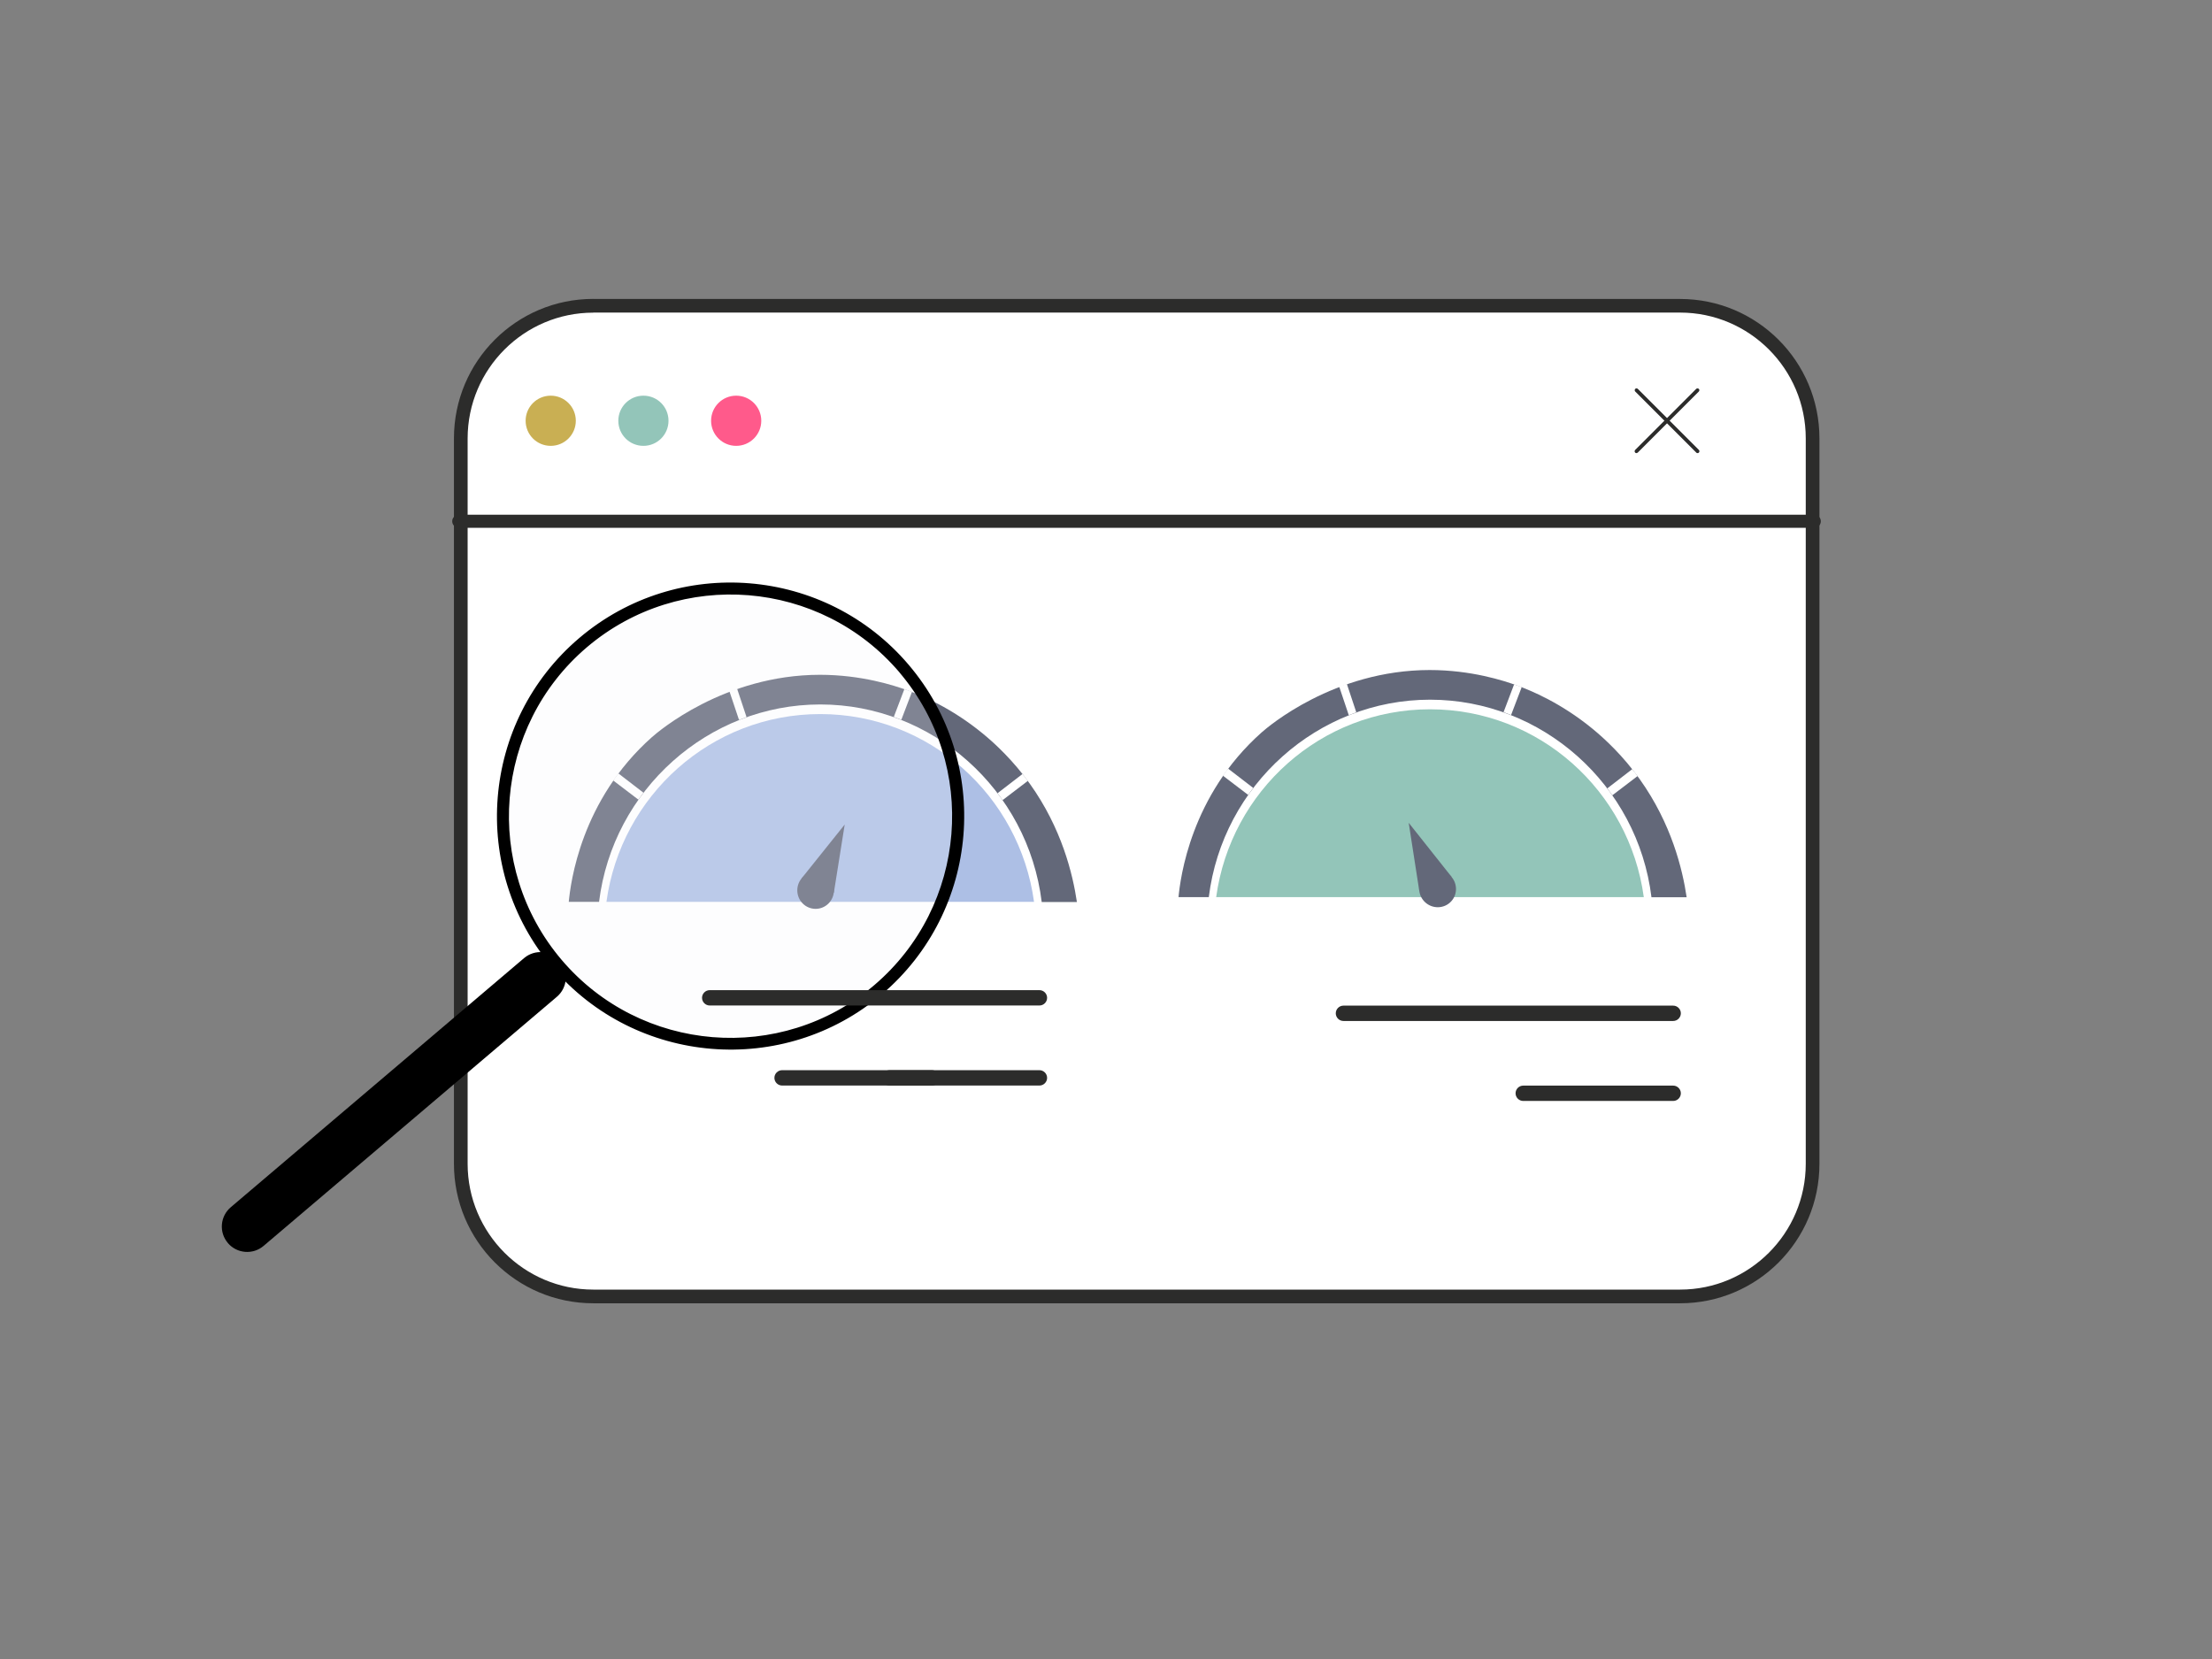
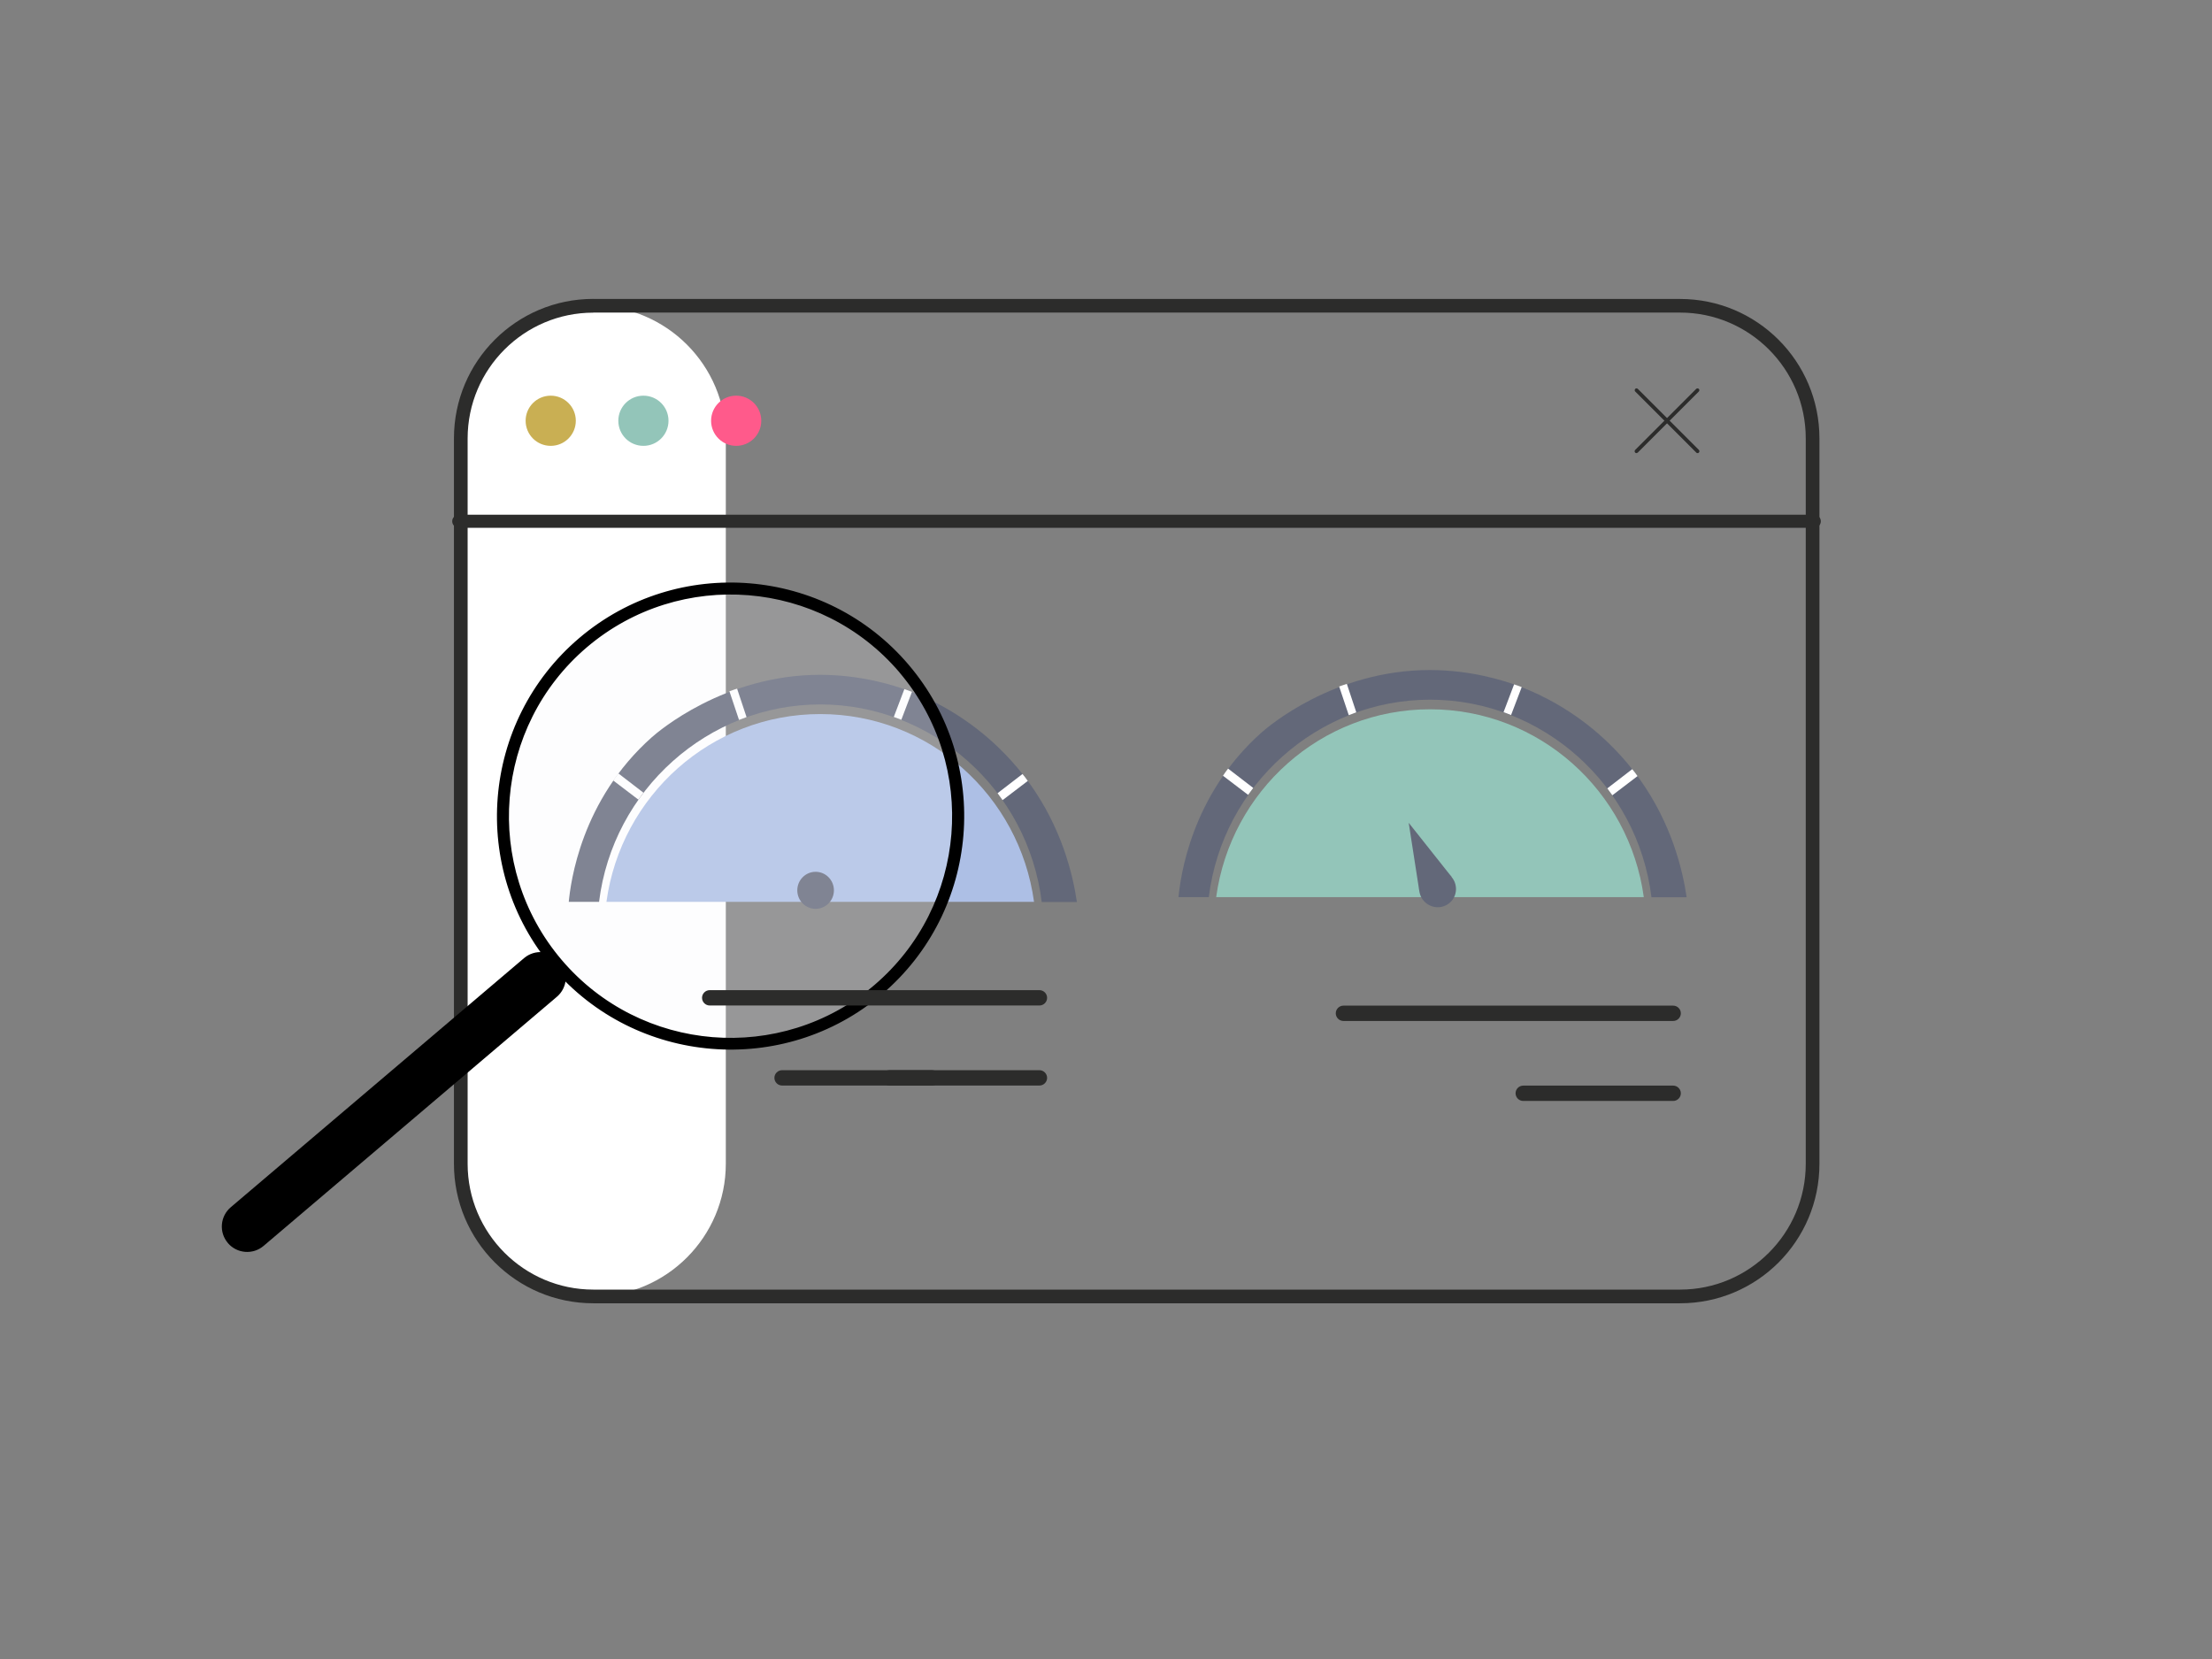
<svg xmlns="http://www.w3.org/2000/svg" id="Layer_1" data-name="Layer 1" width="320" height="240" viewBox="0 0 320 240">
  <rect x="0" y="0" width="320" height="240" fill="#808080" stroke="none" />
  <defs>
    <style>
      .cls-1 {
        fill: #93c5b9;
      }

      .cls-2 {
        fill: #fff;
      }

      .cls-3 {
        fill: #ff5a8b;
      }

      .cls-4 {
        opacity: .2;
      }

      .cls-5 {
        fill: #f5f5fa;
      }

      .cls-6 {
        fill: #c9af53;
      }

      .cls-7 {
        fill: #adbfe5;
      }

      .cls-8 {
        fill: #636879;
      }

      .cls-9 {
        fill: #2c2c2b;
      }
    </style>
  </defs>
  <g id="Layer_1-2" data-name="Layer 1-2">
    <g>
      <g id="Path_313752" data-name="Path 313752">
-         <path class="cls-2" d="M243.06,187.55H85.83c-10.57,0-19.17-8.61-19.17-19.19V63.42c0-10.58,8.6-19.19,19.17-19.19h157.22c10.57,0,19.17,8.61,19.17,19.19v104.93c0,10.58-8.6,19.19-19.17,19.19h0Z" />
+         <path class="cls-2" d="M243.06,187.55H85.83c-10.57,0-19.17-8.61-19.17-19.19V63.42c0-10.58,8.6-19.19,19.17-19.19c10.57,0,19.17,8.61,19.17,19.19v104.93c0,10.58-8.6,19.19-19.17,19.19h0Z" />
        <path class="cls-9" d="M85.83,45.23c-10.02,0-18.18,8.16-18.18,18.2v104.93c0,10.03,8.15,18.2,18.18,18.2h157.22c10.02,0,18.18-8.16,18.18-18.2V63.42c0-10.03-8.15-18.2-18.18-18.2H85.83M85.83,43.25h157.22c11.13,0,20.16,9.03,20.16,20.18v104.93c0,11.15-9.02,20.18-20.16,20.18H85.83c-11.13,0-20.16-9.04-20.16-20.18V63.42c0-11.15,9.02-20.18,20.16-20.18Z" />
      </g>
      <g id="Path_312517" data-name="Path 312517">
        <path class="cls-9" d="M262.46,76.36H66.37c-.53,0-.95-.43-.95-.95,0-.53.43-.95.95-.95h196.09c.52,0,.95.43.95.95,0,.53-.42.95-.95.95Z" />
      </g>
      <g id="Group_601528" data-name="Group 601528">
        <path class="cls-9" d="M245.57,65.55c-.07,0-.14-.02-.18-.08l-8.83-8.83c-.1-.1-.1-.27,0-.38s.27-.1.38,0l8.83,8.83c.1.1.1.27,0,.38-.06.06-.11.08-.18.08h-.01Z" />
        <path class="cls-9" d="M236.73,65.55c-.07,0-.14-.02-.18-.08-.1-.1-.1-.27,0-.38l8.83-8.83c.1-.1.27-.1.38,0s.1.27,0,.38l-8.83,8.83s-.11.08-.18.08h-.01Z" />
      </g>
    </g>
  </g>
  <g id="Layer_1-2-2" data-name="Layer 1-2">
    <g>
      <path class="cls-7" d="M149.59,130.47c-2.1-15.35-15.14-27.17-30.93-27.17s-28.83,11.82-30.93,27.17h61.85Z" />
      <g>
        <ellipse class="cls-8" cx="117.99" cy="128.8" rx="2.65" ry="2.68" />
-         <path class="cls-8" d="M115.97,127.06c2.08-2.59,4.15-5.19,6.23-7.78-.52,3.29-1.05,6.58-1.57,9.87-1.48-.55-2.96-1.09-4.45-1.64-.07-.15-.14-.3-.21-.45h0Z" />
      </g>
      <path class="cls-8" d="M86.65,130.47h-4.37c.26-2.71,1.73-14.69,12.03-23.83.87-.77,10.43-9.01,24.3-9.02,6.02,0,10.74,1.54,12.63,2.23,2.04.74,6.36,2.52,10.91,6.25,1.88,1.54,4.44,3.94,6.83,7.28,4.62,6.46,6.21,13.06,6.81,17.11h-5.09c-1.99-16.25-15.82-28.58-32.03-28.58-16.21,0-30.02,12.34-32.01,28.58h0Z" />
      <path class="cls-2" d="M88.71,112.91c1.21.92,2.42,1.85,3.64,2.77.25-.33.49-.66.74-1-1.21-.93-2.43-1.86-3.64-2.8-.13.17-.25.34-.38.51-.12.17-.24.34-.35.51h0Z" />
      <path class="cls-2" d="M105.52,100c.46,1.38.93,2.77,1.39,4.15.18-.07.36-.13.55-.2.18-.07.36-.14.54-.21-.46-1.37-.92-2.75-1.37-4.12-.18.06-.37.12-.56.19-.19.06-.37.13-.55.19Z" />
      <path class="cls-2" d="M130.83,99.69c-.51,1.34-1.02,2.69-1.53,4.03.18.06.36.13.55.2.18.07.37.14.54.21.51-1.35,1.03-2.69,1.54-4.04-.18-.07-.36-.14-.55-.21-.19-.07-.37-.13-.56-.19h0Z" />
      <path class="cls-2" d="M148.69,112.97c-1.22.93-2.43,1.85-3.65,2.78-.24-.33-.49-.67-.73-1,1.2-.93,2.41-1.85,3.61-2.78.13.16.27.32.4.5.13.17.25.34.36.5h0Z" />
    </g>
  </g>
  <path id="Path_312518" data-name="Path 312518" class="cls-9" d="M194.35,147.7h47.7c.61,0,1.11-.5,1.11-1.11s-.5-1.11-1.11-1.11h-47.7c-.61,0-1.11.5-1.11,1.11s.5,1.11,1.11,1.11Z" />
  <path id="Path_312519" data-name="Path 312519" class="cls-9" d="M220.36,159.27h21.69c.61,0,1.11-.5,1.11-1.11s-.5-1.11-1.11-1.11h-21.69c-.61,0-1.11.5-1.11,1.11s.5,1.11,1.11,1.11Z" />
  <g id="Layer_1-2-3" data-name="Layer 1-2">
    <g>
      <path class="cls-1" d="M237.8,129.78c-2.1-15.35-15.14-27.17-30.93-27.17s-28.83,11.82-30.93,27.17h61.85Z" />
      <g>
        <ellipse class="cls-8" cx="207.97" cy="128.57" rx="2.65" ry="2.68" transform="translate(-27.35 194.97) rotate(-47.48)" />
        <path class="cls-8" d="M205.32,128.88c-.51-3.28-1.02-6.56-1.53-9.85,2.07,2.61,4.14,5.22,6.21,7.83-1.4.72-2.81,1.44-4.21,2.17-.16-.05-.31-.1-.47-.15h0Z" />
      </g>
      <path class="cls-8" d="M174.86,129.78h-4.37c.26-2.71,1.73-14.69,12.03-23.83.87-.77,10.43-9.01,24.3-9.02,6.02,0,10.74,1.54,12.63,2.23,2.04.74,6.36,2.52,10.91,6.25,1.88,1.54,4.44,3.94,6.83,7.28,4.62,6.46,6.21,13.06,6.81,17.11h-5.09c-1.99-16.25-15.82-28.58-32.03-28.58-16.21,0-30.02,12.34-32.01,28.58h0Z" />
      <path class="cls-2" d="M176.92,112.22c1.21.92,2.42,1.85,3.64,2.77.25-.33.49-.66.74-1-1.21-.93-2.43-1.86-3.64-2.8-.13.17-.25.34-.38.51-.12.17-.24.34-.35.51h0Z" />
      <path class="cls-2" d="M193.73,99.31c.46,1.38.93,2.77,1.39,4.15.18-.07.36-.13.55-.2.18-.07.36-.14.54-.21-.46-1.37-.92-2.75-1.37-4.12-.18.06-.37.12-.56.19-.19.06-.37.13-.55.19Z" />
      <path class="cls-2" d="M219.04,99c-.51,1.34-1.02,2.69-1.53,4.03.18.06.36.13.55.2.18.07.37.14.54.21.51-1.35,1.03-2.69,1.54-4.04-.18-.07-.36-.14-.55-.21-.19-.07-.37-.13-.56-.19h0Z" />
      <path class="cls-2" d="M236.9,112.27c-1.22.93-2.43,1.85-3.65,2.78-.24-.33-.49-.67-.73-1,1.2-.93,2.41-1.85,3.61-2.78.13.16.27.32.4.5.13.17.25.34.36.5h0Z" />
    </g>
  </g>
  <g>
    <g id="Path_348861" data-name="Path 348861">
      <path d="M32.96,179.82c1.31,1.54,3.63,1.73,5.17.42l42.43-36.04c1.54-1.31,1.74-3.62.43-5.17-1.31-1.54-3.62-1.74-5.17-.43h0s-42.43,36.04-42.43,36.04c-1.55,1.31-1.74,3.63-.43,5.17h0s0,0,0,0Z" />
    </g>
    <g id="Ellipse_1358" data-name="Ellipse 1358" class="cls-4">
      <path class="cls-5" d="M106.16,84.71c18.2,0,32.95,14.75,32.95,32.95s-14.75,32.95-32.95,32.95c-18.2,0-32.95-14.75-32.95-32.95s14.75-32.95,32.95-32.95Z" />
    </g>
    <g id="Path_348879" data-name="Path 348879">
      <path d="M127.42,143.64h0c14.13-12,15.85-33.18,3.85-47.3-12-14.13-33.18-15.85-47.3-3.85-14.13,12-15.85,33.18-3.85,47.3,12.01,14.1,33.17,15.83,47.3,3.85h0ZM126.63,142.71c-13.61,11.56-34.02,9.9-45.58-3.71-11.56-13.61-9.9-34.02,3.71-45.58,13.61-11.56,34.02-9.9,45.58,3.71,11.54,13.62,9.88,34.01-3.71,45.58h0Z" />
      <path d="M83.8,92.3c14.21-12.07,35.59-10.33,47.66,3.88,12.07,14.21,10.33,35.59-3.88,47.66-14.21,12.04-35.59,10.29-47.66-3.88h0c-12.07-14.21-10.33-35.59,3.88-47.66ZM84.13,92.68c-14,11.89-15.71,32.95-3.82,46.95,11.89,13.96,32.95,15.68,46.95,3.82,14-11.89,15.71-32.95,3.82-46.95-11.89-14-32.95-15.71-46.95-3.82ZM84.6,93.23c13.69-11.63,34.3-9.96,45.93,3.74h0c11.6,13.69,9.93,34.3-3.74,45.94-13.69,11.63-34.3,9.95-45.93-3.74h0c-11.63-13.7-9.95-34.3,3.74-45.93h0ZM130.15,97.3c-11.45-13.48-31.74-15.13-45.23-3.68-13.48,11.46-15.13,31.74-3.68,45.23,11.45,13.48,31.74,15.13,45.22,3.68,13.46-11.46,15.11-31.74,3.68-45.23h0Z" />
    </g>
  </g>
  <path id="Path_312518-2" data-name="Path 312518" class="cls-9" d="M102.67,145.46h47.7c.61,0,1.11-.5,1.11-1.11s-.5-1.11-1.11-1.11h-47.7c-.61,0-1.11.5-1.11,1.11s.5,1.11,1.11,1.11Z" />
  <g>
    <path id="Path_312519-2" data-name="Path 312519" class="cls-9" d="M128.68,157.04h21.69c.61,0,1.11-.5,1.11-1.11s-.5-1.11-1.11-1.11h-21.69c-.61,0-1.11.5-1.11,1.11s.5,1.11,1.11,1.11Z" />
    <path id="Path_312519-3" data-name="Path 312519" class="cls-9" d="M113.14,157.04h21.69c.61,0,1.11-.5,1.11-1.11s-.5-1.11-1.11-1.11h-21.69c-.61,0-1.11.5-1.11,1.11s.5,1.11,1.11,1.11Z" />
  </g>
  <g id="Group_73432" data-name="Group 73432">
    <path id="Path_70355" data-name="Path 70355" class="cls-3" d="M106.5,57.24c2,0,3.63,1.62,3.63,3.63,0,2-1.62,3.63-3.63,3.63-2,0-3.63-1.62-3.63-3.63,0-2,1.62-3.63,3.63-3.63Z" />
    <path id="Path_70356" data-name="Path 70356" class="cls-6" d="M76.04,60.87c0-2,1.62-3.63,3.63-3.63,2,0,3.63,1.62,3.63,3.63,0,2-1.62,3.63-3.63,3.63s-3.63-1.62-3.63-3.63h0Z" />
    <path id="Path_70357" data-name="Path 70357" class="cls-1" d="M89.45,60.87c0-2,1.62-3.63,3.63-3.63s3.63,1.62,3.63,3.63c0,2-1.62,3.63-3.63,3.63s-3.63-1.62-3.63-3.63h0Z" />
  </g>
</svg>